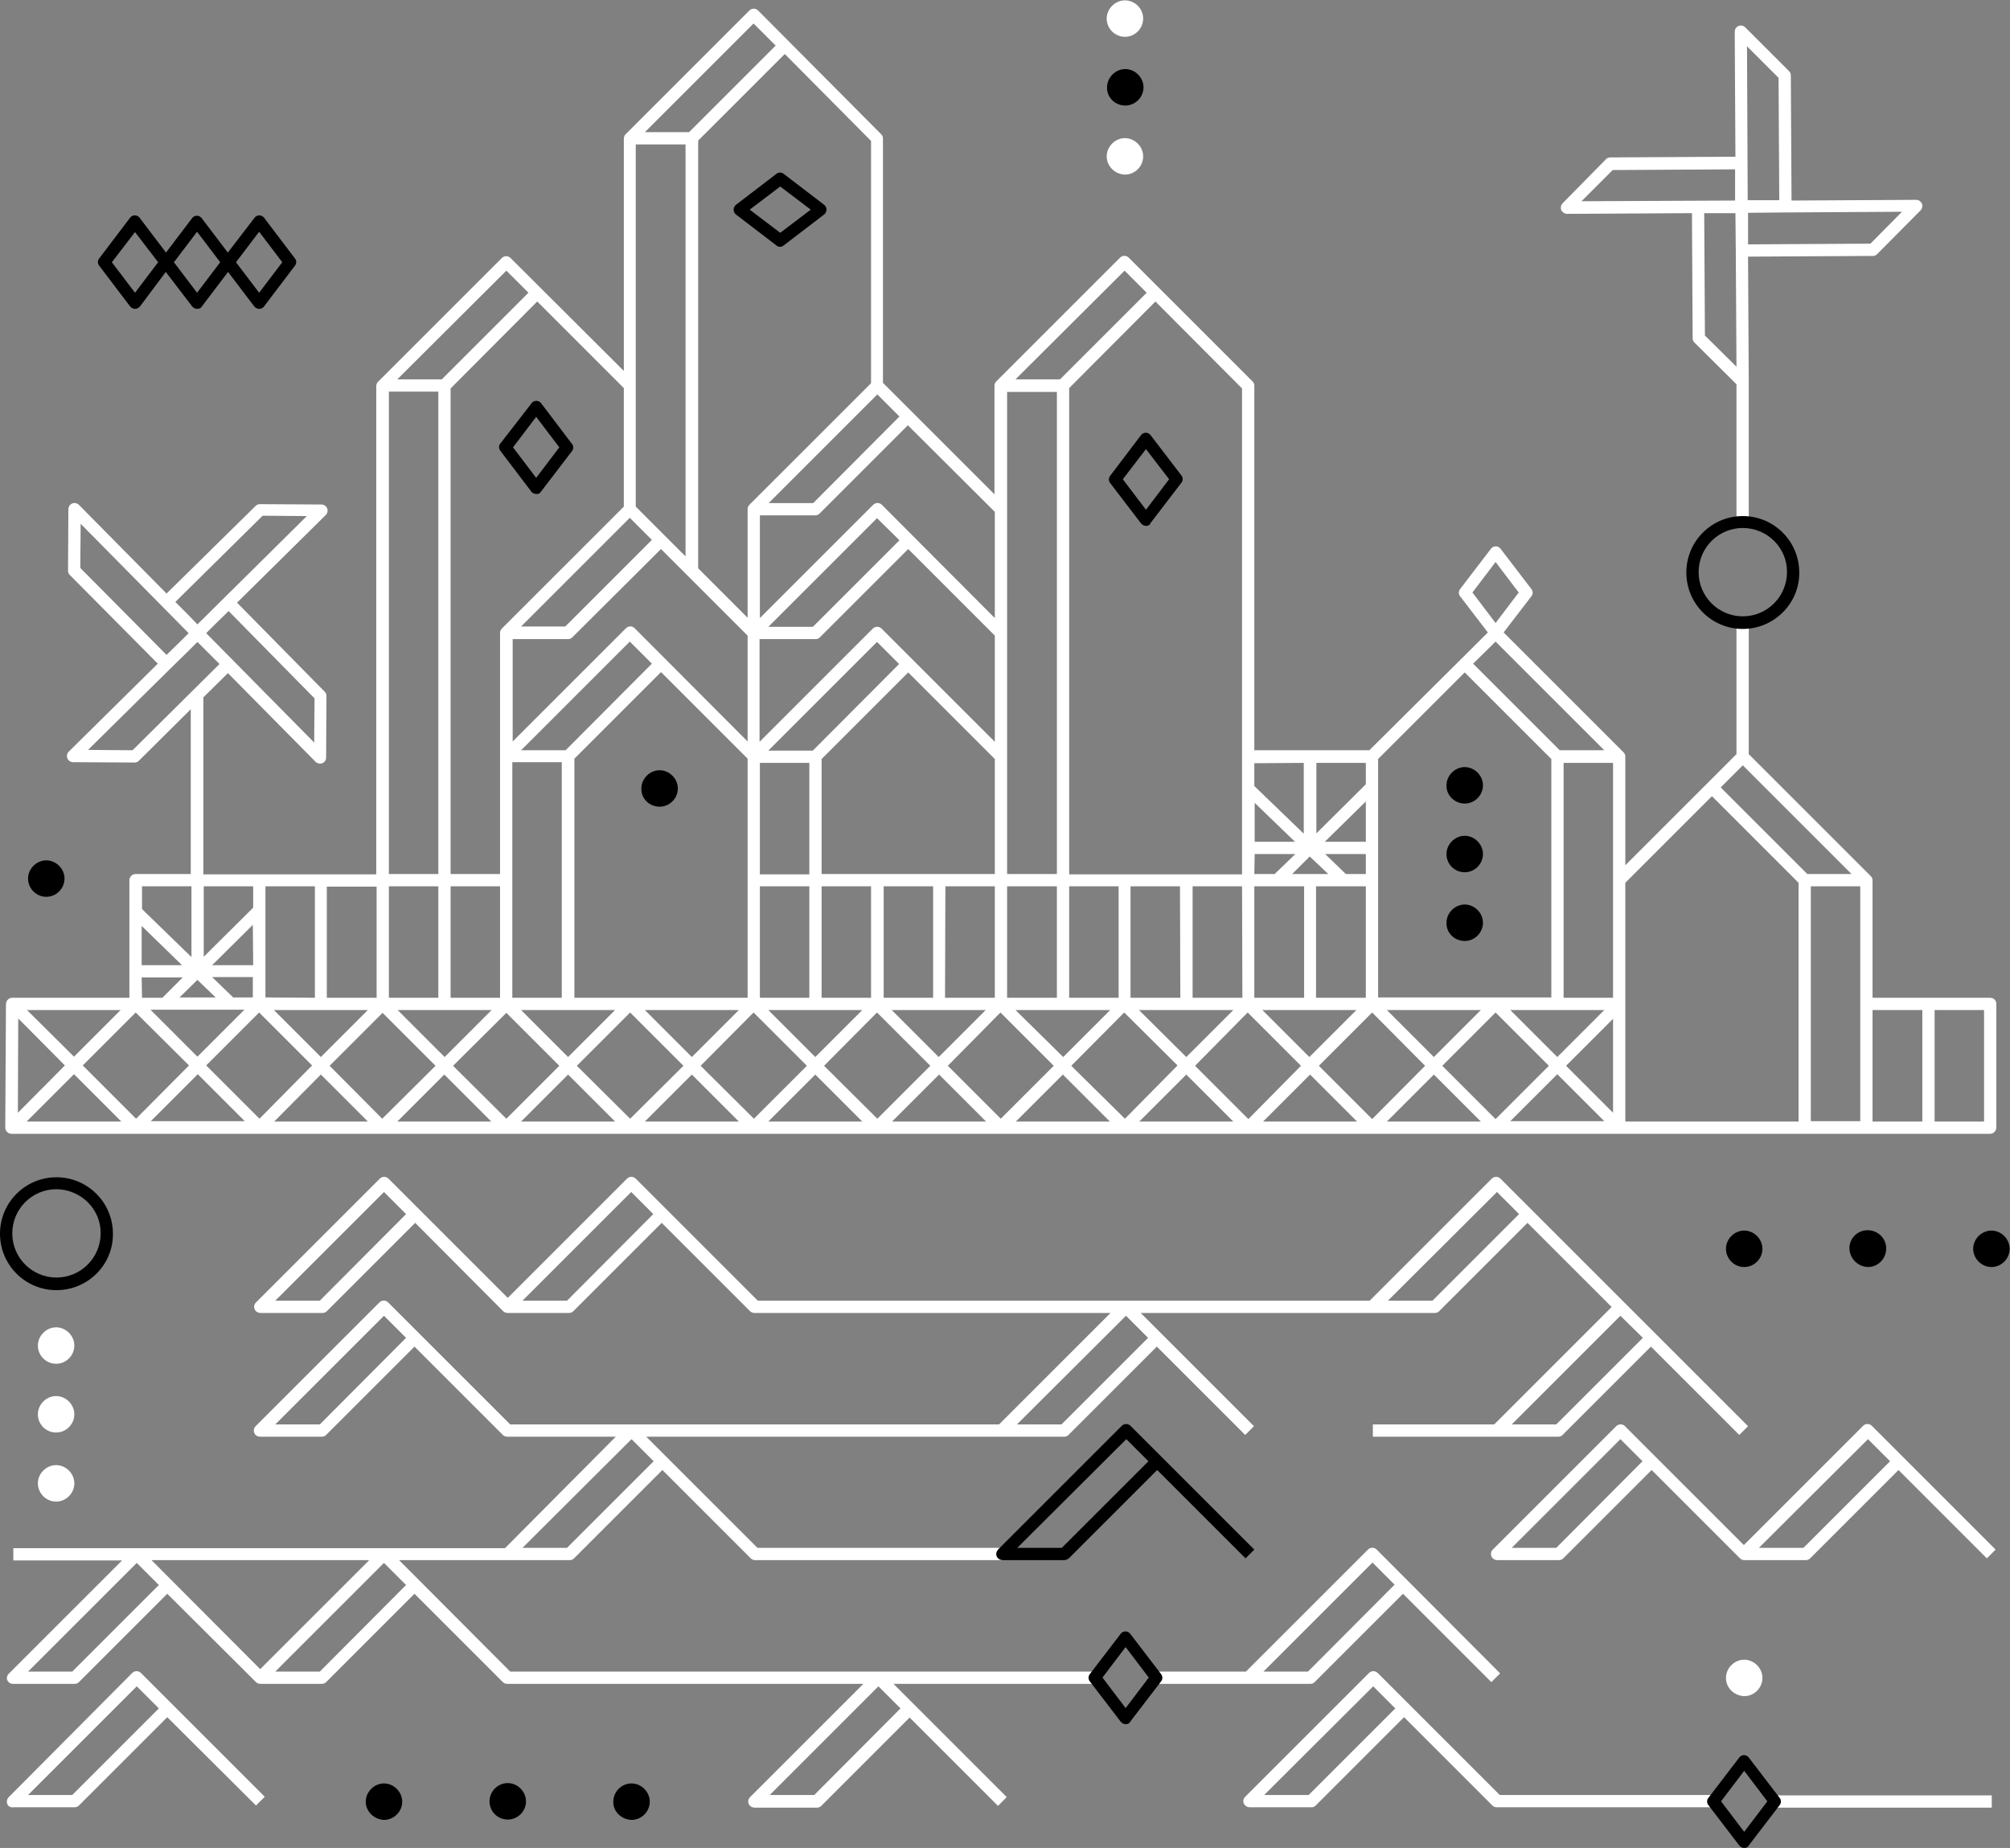
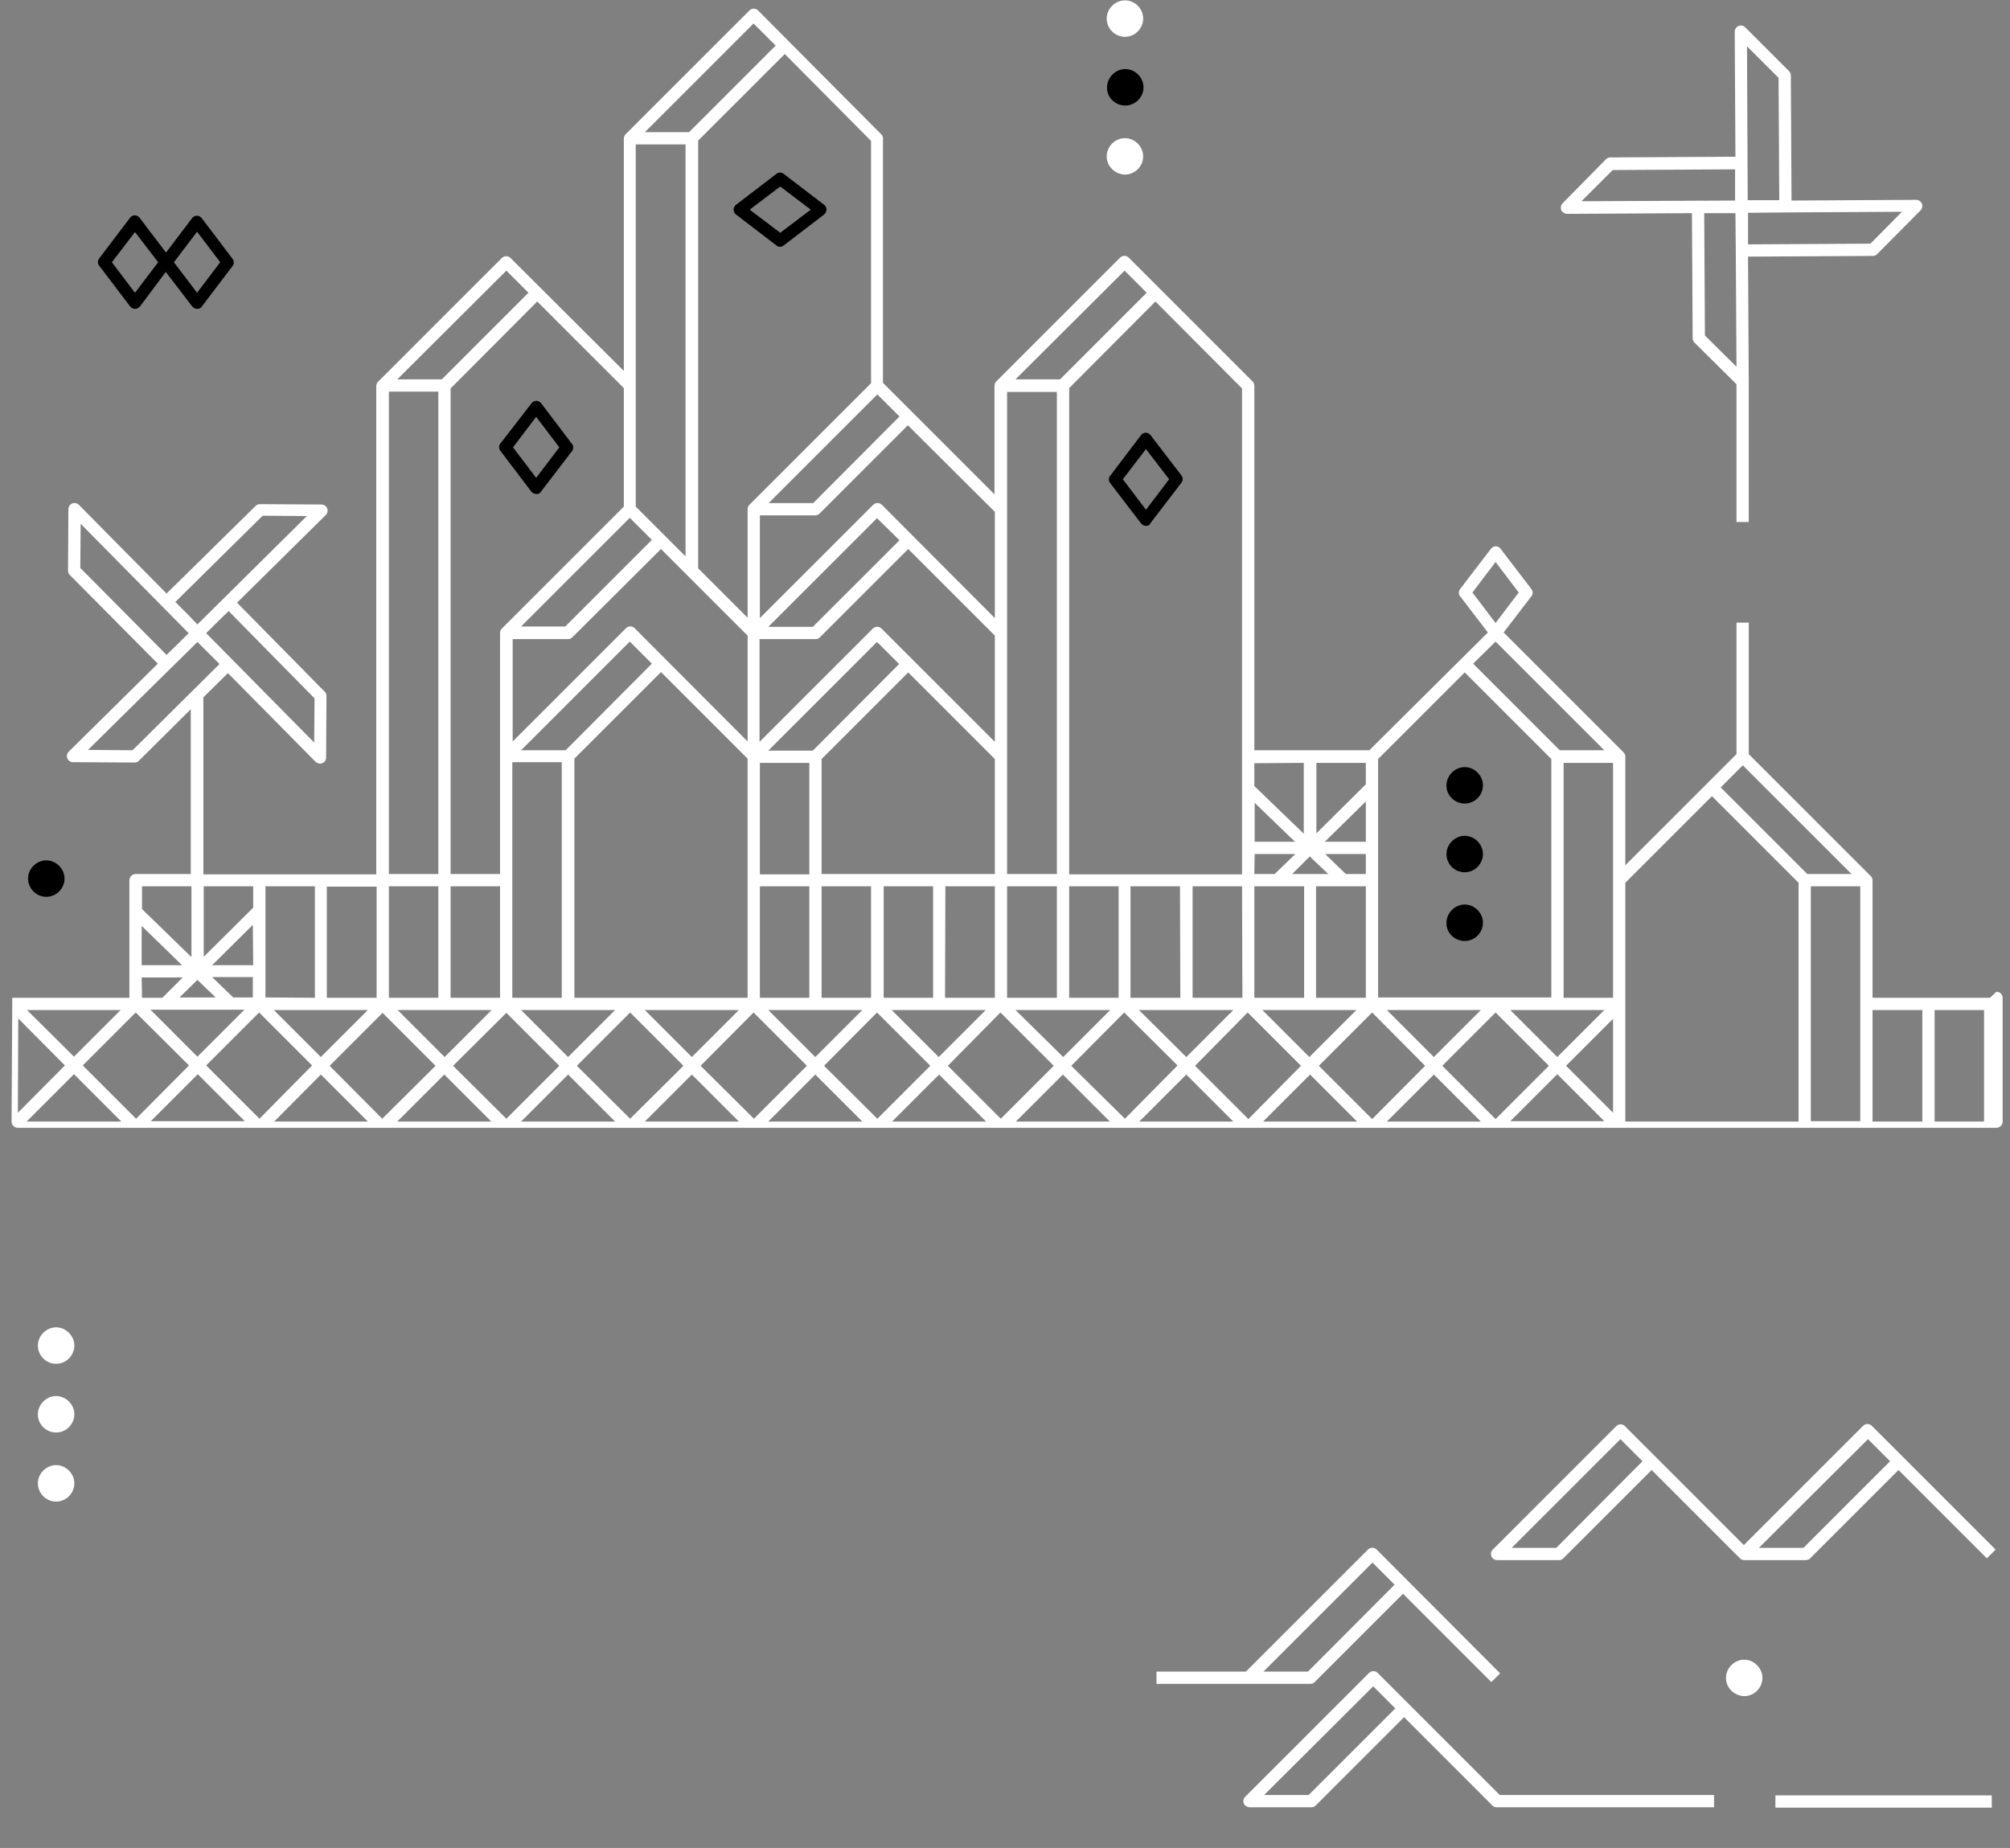
<svg xmlns="http://www.w3.org/2000/svg" style="overflow:visible;enable-background:new 0 0 573.2 527.1" viewBox="0 0 573.2 527.1">
  <rect x="0" y="0" width="573.2" height="527.1" fill="#808080" stroke="none" />
  <style>.st0{fill:#fff}</style>
-   <path class="st0" d="M567.5 284.6H534v-33.5c0-.5-.2-.9-.5-1.2l-34.8-34.8v-37.5h-3.5v37.5l-31.7 31.7v-31c0-.5-.2-.9-.5-1.2l-34.2-34.2 7.9-10.3c.5-.6.5-1.5 0-2.1l-8.8-11.5c-.6-.8-1.8-.9-2.5-.2-.1.1-.2.1-.2.2l-8.8 11.5c-.5.6-.5 1.5 0 2.1l7.9 10.3-33.8 33.6h-32.8V110c0-.5-.2-.9-.5-1.2l-35.3-35.3c-.7-.7-1.8-.7-2.5 0l-35.3 35.3c-.3.3-.5.8-.5 1.2v31l-31.8-31.8V39.5c0-.5-.2-.9-.5-1.2L216.2 3c-.7-.7-1.8-.7-2.5 0l-35.3 35.3c-.3.3-.5.8-.5 1.2v66.3l-32.3-32.2c-.7-.7-1.8-.7-2.5 0l-35.3 35.3c-.3.3-.5.8-.5 1.2v139.3H58v-50.5l7-6.9 25 25.3c.3.3.8.5 1.2.5.2 0 .5 0 .7-.1.7-.3 1.1-.9 1.1-1.6l.1-17.6c0-.5-.2-.9-.5-1.2l-25-25.4 25.3-25c.7-.7.7-1.8 0-2.5-.3-.3-.8-.5-1.2-.5l-17.6-.1c-.5 0-.9.2-1.2.5l-25.4 25-25-25.3c-.7-.7-1.8-.7-2.5 0-.3.3-.5.8-.5 1.2l-.1 17.6c0 .5.2.9.5 1.2L45 189.3l-25.4 25.1c-.7.7-.7 1.8 0 2.5.3.3.8.5 1.2.5l17.6.1c.5 0 .9-.2 1.2-.5l14.8-14.7v47H38.7c-1 0-1.8.8-1.8 1.8v33.5H3.5c-1 0-1.7.8-1.8 1.7l-.2 35.3c0 1 .8 1.8 1.8 1.8h564.2c1 0 1.8-.8 1.8-1.8v-35.3c0-.9-.7-1.7-1.8-1.7.1 0 .1 0 0 0zM65.2 174.3l24.5 24.9-.1 12.6-30.8-31.2 2.7-2.7 3.7-3.6zM50 171.7l24.9-24.6 12.6.1-31.2 30.9-2.6-2.7-3.7-3.7zm-2.5 15.1L22.9 162l.1-12.6 30.8 31.2-1.6 1.6-4.7 4.6zM37.8 214l-12.7-.1 23.6-23.3 4.6-4.5 3-3 2 2 4.3 4.3L37.8 214zm510.4 74.1v31.8H534v-31.8h14.2zm-31.8-35.3h14.1v67h-14.1v-67zM497 218.3l31 31h-12.6l-24.7-24.7 6.3-6.3zm15.9 33.5v68.1h-49.4v-68.1l24.7-24.7 24.7 24.7zm-317.4-93.1l-14.2-14.2V41.2h14.2v117.5zm-15.9-11l6.3 6.3-24.7 24.7h-12.6l31-31zM162 182.3c.5 0 .9-.2 1.2-.5l25.3-25.2 24.7 24.7v30.2L181 179.2c-.7-.7-1.8-.7-2.5 0l-32.3 32.3v-29.2H162zm70.6 0c.5 0 .9-.2 1.2-.5l25.2-25.2 24.7 24.7v30.3l-32.3-32.3c-.7-.7-1.8-.7-2.5 0l-32.3 32.3v-29.3h16zm-13.5-3.5l31-31 6.4 6.3-24.7 24.7h-12.7zm82.3 70.5h-14.2V111.8h14.2v137.5zm105 54.7l-15.1 15.2-15.2-15.2 15.2-15.2 15.1 15.2zm-10.9-15.9h26.8l-13.4 13.4-13.4-13.4zm-255.3 0l-13.4 13.4-13.4-13.4h26.8zm4.2.8l15.1 15.1-15.1 15.1-15.2-15.1 15.2-15.1zm4.2-.8h26.8L162 301.5l-13.4-13.4zm12.7-74.1h-12.7l31-31 6.3 6.3-24.6 24.7zm2.5 2.4l24.7-24.7 24.7 24.7v68.2h-49.4v-68.2zm119.9 32.9h-49.4v-32.8l24.7-24.7 24.7 24.7v32.8zm-67 3.5h14.1v31.8h-14.1v-31.8zm17.6 0h14.1v31.8h-14.1v-31.8zm17.7 0h14.1v31.8H252v-31.8zm17.6 0h14.1v31.8h-14.2l.1-31.8zm-37.8-38.7h-12.7l31-31 6.3 6.3-24.6 24.7zm-1 3.5v31.8h-14.1v-31.8h14.1zm-51.1 71.2l15.2 15.2-15.2 15.1-15.2-15.1 15.2-15.2zm4.2-.7h26.8l-13.4 13.4-13.4-13.4zm31 .7l15.2 15.2-15.1 15.1-15.2-15.1 15.1-15.2zm4.2-.7h26.8l-13.4 13.4-13.4-13.4zm31 .7l15.2 15.2-15.1 15.1L235 304l15.1-15.2zm4.2-.7h26.8l-13.4 13.4-13.4-13.4zm31 .7l15.2 15.2-15.1 15.1-15.1-15.1 15-15.2zm4.3-.7h27l-13.4 13.4-13.6-13.4zm31 .7l15.2 15.1-15 15.2-15.3-15.1 15.1-15.2zm4.2-.7h26.9l-13.4 13.4-13.5-13.4zm31 .7L371 304l-15 15.2-15.2-15.2 15-15.2zm4.2-.7h26.8l-13.4 13.4-13.4-13.4zm29.5-38.8h-5.7l-5.9-5.7h11.6v5.7zm-10.7 0h-10.3l5-5 5.3 5zm10.7 3.5v31.8h-14.2v-31.8h14.2zm0-12.7h-11.7l11.7-11.5v11.5zm0-16.4l-14.1 14v-20.1h14.1v6.1zm-31.7 5.3l11.5 11.1h-11.5V229zm0 14.6h11.6l-5.9 5.7h-5.8l.1-5.7zm14.1 9.2v31.8h-14.2v-31.8h14.2zm-17.6 31.8h-14.2v-31.8h14.1l.1 31.8zm-17.7 0h-14.2v-31.8h14.1l.1 31.8zm-17.6 0h-14.1v-31.8H319v31.8zm-17.6 0h-14.2v-31.8h14.2v31.8zm-155.3-33.5v-33.7h14.1v67.2h-14.1v-33.5zm-3.5 33.5h-14.1v-31.8h14.1v31.8zm-17.6 0h-14.1v-31.8H125v31.8zm-15.9 4.3l15.1 15.1-15.2 15.1L94 304l15.1-15.1zm-17.6 12.6l-13.4-13.4h26.8l-13.4 13.4zm-51.1-22.7h11.7l-5.8 5.8h-5.8l-.1-5.8zm15.9.7l5.2 5H51.2l5.1-5zm10.2 5l-6-5.8h11.6v5.8h-5.6zm9.2 0v-31.7h14.1v31.8l-14.1-.1zm-3.5-9.2H60.5l11.6-11.5.1 11.5zm-31.8 0v-11.2l11.5 11.2H40.4zm13.5 28.6l-15.1 15.2-15.2-15.2 15.1-15.1 15.2 15.1zm-11-15.9h26.8l-13.4 13.4L42.9 288zm31 .8L89 303.9l-15 15.2-15.2-15.2 15.1-15.1zm17.6 17.7l13.4 13.4H78.2l13.3-13.4zm35.2 0l13.4 13.4h-26.8l13.4-13.4zm35.3 0l13.4 13.4h-26.8l13.4-13.4zm35.3 0l13.4 13.4h-26.8l13.4-13.4zm35.2 0l13.4 13.4h-26.8l13.4-13.4zm35.3 0l13.4 13.4h-26.8l13.4-13.4zm35.3 0l13.4 13.4h-26.8l13.4-13.4zm35.2 0l13.4 13.4h-26.8l13.4-13.4zm35.3 0l13.4 13.4h-26.8l13.4-13.4zm35.3 0l13.4 13.4h-26.8l13.4-13.4zm2.4-2.5l15.2-15.2 15.2 15.2-15.2 15.2-15.2-15.2zm19.4-15.9h26.8l-13.4 13.4-13.4-13.4zm15.2-70.5H460v67h-14.1v-67zm14.1 73v26.8L446.6 304l13.4-13.4zm-33.5-130.3l6.6 8.7-6.6 8.7-6.6-8.7 6.6-8.7zm0 22.7l31 31h-12.7l-24.7-24.7 6.4-6.3zm-8.8 8.8l24.7 24.7v68H393v-68l24.7-24.7zm-45.9 25.8v20.2l-14.1-13.6v-6.5l14.1-.1zm-17.6-106.8v138.6h-49.3V110.7L329.5 86l24.7 24.8zm-33.5-33.6l6.3 6.3-24.7 24.7h-12.7l31.1-31zm-37 68.8v30.3L251.5 144c-.7-.7-1.8-.7-2.5 0l-32.3 32.3V147h15.8c.5 0 .9-.2 1.2-.5l25.2-25.2 24.8 24.7zm-51.8-2.5h-12.7l31-31 6.3 6.3-24.6 24.7zm16.5-103.3v69.1L213.7 144c-.3.3-.5.8-.5 1.2v31l-14.1-14.1v-122l24.7-24.7 24.6 24.8zM214.9 6.7l6.3 6.3-24.7 24.7h-12.6l31-31zm-37 104v33.8l-34.8 34.8c-.3.3-.5.8-.5 1.2v68.8h-14.1V110.8L153.2 86l24.7 24.7zm-33.5-33.5l6.3 6.3-24.7 24.7h-12.7l31.1-31zm-33.5 34.5H125v137.6h-14.1V111.7zm-3.5 172.9H93.2v-31.7h14.2v31.7zm-35.2-31.8v6.1l-14.1 14v-20.1h14.1zm-17.6 0V273l-14.1-13.7v-6.5h14.1zm-33.5 48.6L7.7 288.1h26.7l-13.3 13.3zM5.2 290.5l13.3 13.4-13.4 13.5.1-26.9zm15.9 15.9l13.5 13.5h-27l13.5-13.5zM43 319.8l13.4-13.4 13.4 13.4H43zm387.7 0l13.4-13.4 13.4 13.4h-26.8zm121-31.7h14.1v31.8h-14.1v-31.8zM446.9 61l35.6-.2.2 35.7c0 .5.2.9.5 1.2l12 11.9v39.3h3.5v-40.2l-.2-35.5 35.6-.2c.5 0 .9-.2 1.2-.5L547.7 60c.5-.5.6-1.3.4-1.9-.3-.6-.9-1.1-1.6-1.1l-35.6.2-.2-35.7c0-.5-.2-.9-.5-1.2L497.7 7.8c-.7-.7-1.8-.7-2.5 0-.3.3-.5.8-.5 1.3l.2 35.6-35.7.2c-.5 0-.9.2-1.2.5L445.6 58c-.5.5-.6 1.3-.4 1.9.3.6 1 1.1 1.7 1.1zm39.3 34.7l-.2-34.9h8.9l.1 10.7.2 33.1-9-8.9zm47.2-26.2l-34.9.2v-9l10.7-.1 33.2-.2-9 9.1zm-26.2-47.3l.2 34.9h-9l-.2-43.9 9 9zm-47.3 26.3l34.9-.2v8.9l-43.8.2 8.9-8.9zM320.8 10.5c2.9 0 5.2-2.4 5.2-5.2 0-2.9-2.4-5.2-5.2-5.2s-5.2 2.4-5.2 5.2c0 2.8 2.3 5.2 5.2 5.2zM320.8 49.8c2.9 0 5.2-2.4 5.2-5.2s-2.4-5.2-5.2-5.2-5.2 2.4-5.2 5.2c0 2.8 2.3 5.1 5.2 5.2z" />
+   <path class="st0" d="M567.5 284.6H534v-33.5c0-.5-.2-.9-.5-1.2l-34.8-34.8v-37.5h-3.5v37.5l-31.7 31.7v-31c0-.5-.2-.9-.5-1.2l-34.2-34.2 7.9-10.3c.5-.6.5-1.5 0-2.1l-8.8-11.5c-.6-.8-1.8-.9-2.5-.2-.1.1-.2.1-.2.2l-8.8 11.5c-.5.6-.5 1.5 0 2.1l7.9 10.3-33.8 33.6h-32.8V110c0-.5-.2-.9-.5-1.2l-35.3-35.3c-.7-.7-1.8-.7-2.5 0l-35.3 35.3c-.3.3-.5.8-.5 1.2v31l-31.8-31.8V39.5c0-.5-.2-.9-.5-1.2L216.2 3c-.7-.7-1.8-.7-2.5 0l-35.3 35.3c-.3.3-.5.8-.5 1.2v66.3l-32.3-32.2c-.7-.7-1.8-.7-2.5 0l-35.3 35.3c-.3.3-.5.8-.5 1.2v139.3H58v-50.5l7-6.9 25 25.3c.3.3.8.5 1.2.5.2 0 .5 0 .7-.1.7-.3 1.1-.9 1.1-1.6l.1-17.6c0-.5-.2-.9-.5-1.2l-25-25.4 25.3-25c.7-.7.7-1.8 0-2.5-.3-.3-.8-.5-1.2-.5l-17.6-.1c-.5 0-.9.2-1.2.5l-25.4 25-25-25.3c-.7-.7-1.8-.7-2.5 0-.3.3-.5.8-.5 1.2l-.1 17.6c0 .5.2.9.5 1.2L45 189.3l-25.4 25.1c-.7.7-.7 1.8 0 2.5.3.3.8.5 1.2.5l17.6.1c.5 0 .9-.2 1.2-.5l14.8-14.7v47H38.7c-1 0-1.8.8-1.8 1.8v33.5H3.5l-.2 35.3c0 1 .8 1.8 1.8 1.8h564.2c1 0 1.8-.8 1.8-1.8v-35.3c0-.9-.7-1.7-1.8-1.7.1 0 .1 0 0 0zM65.2 174.3l24.5 24.9-.1 12.6-30.8-31.2 2.7-2.7 3.7-3.6zM50 171.7l24.9-24.6 12.6.1-31.2 30.9-2.6-2.7-3.7-3.7zm-2.5 15.1L22.9 162l.1-12.6 30.8 31.2-1.6 1.6-4.7 4.6zM37.8 214l-12.7-.1 23.6-23.3 4.6-4.5 3-3 2 2 4.3 4.3L37.8 214zm510.4 74.1v31.8H534v-31.8h14.2zm-31.8-35.3h14.1v67h-14.1v-67zM497 218.3l31 31h-12.6l-24.7-24.7 6.3-6.3zm15.9 33.5v68.1h-49.4v-68.1l24.7-24.7 24.7 24.7zm-317.4-93.1l-14.2-14.2V41.2h14.2v117.5zm-15.9-11l6.3 6.3-24.7 24.7h-12.6l31-31zM162 182.3c.5 0 .9-.2 1.2-.5l25.3-25.2 24.7 24.7v30.2L181 179.2c-.7-.7-1.8-.7-2.5 0l-32.3 32.3v-29.2H162zm70.6 0c.5 0 .9-.2 1.2-.5l25.2-25.2 24.7 24.7v30.3l-32.3-32.3c-.7-.7-1.8-.7-2.5 0l-32.3 32.3v-29.3h16zm-13.5-3.5l31-31 6.4 6.3-24.7 24.7h-12.7zm82.3 70.5h-14.2V111.8h14.2v137.5zm105 54.7l-15.1 15.2-15.2-15.2 15.2-15.2 15.1 15.2zm-10.9-15.9h26.8l-13.4 13.4-13.4-13.4zm-255.3 0l-13.4 13.4-13.4-13.4h26.8zm4.2.8l15.1 15.1-15.1 15.1-15.2-15.1 15.2-15.1zm4.2-.8h26.8L162 301.5l-13.4-13.4zm12.7-74.1h-12.7l31-31 6.3 6.3-24.6 24.7zm2.5 2.4l24.7-24.7 24.7 24.7v68.2h-49.4v-68.2zm119.9 32.9h-49.4v-32.8l24.7-24.7 24.7 24.7v32.8zm-67 3.5h14.1v31.8h-14.1v-31.8zm17.6 0h14.1v31.8h-14.1v-31.8zm17.7 0h14.1v31.8H252v-31.8zm17.6 0h14.1v31.8h-14.2l.1-31.8zm-37.8-38.7h-12.7l31-31 6.3 6.3-24.6 24.7zm-1 3.5v31.8h-14.1v-31.8h14.1zm-51.1 71.2l15.2 15.2-15.2 15.1-15.2-15.1 15.2-15.2zm4.2-.7h26.8l-13.4 13.4-13.4-13.4zm31 .7l15.2 15.2-15.1 15.1-15.2-15.1 15.1-15.2zm4.2-.7h26.8l-13.4 13.4-13.4-13.4zm31 .7l15.2 15.2-15.1 15.1L235 304l15.1-15.2zm4.2-.7h26.8l-13.4 13.4-13.4-13.4zm31 .7l15.2 15.2-15.1 15.1-15.1-15.1 15-15.2zm4.3-.7h27l-13.4 13.4-13.6-13.4zm31 .7l15.2 15.1-15 15.2-15.3-15.1 15.1-15.2zm4.2-.7h26.9l-13.4 13.4-13.5-13.4zm31 .7L371 304l-15 15.2-15.2-15.2 15-15.2zm4.2-.7h26.8l-13.4 13.4-13.4-13.4zm29.5-38.8h-5.7l-5.9-5.7h11.6v5.7zm-10.7 0h-10.3l5-5 5.3 5zm10.7 3.5v31.8h-14.2v-31.8h14.2zm0-12.7h-11.7l11.7-11.5v11.5zm0-16.4l-14.1 14v-20.1h14.1v6.1zm-31.7 5.3l11.5 11.1h-11.5V229zm0 14.6h11.6l-5.9 5.7h-5.8l.1-5.7zm14.1 9.2v31.8h-14.2v-31.8h14.2zm-17.6 31.8h-14.2v-31.8h14.1l.1 31.8zm-17.7 0h-14.2v-31.8h14.1l.1 31.8zm-17.6 0h-14.1v-31.8H319v31.8zm-17.6 0h-14.2v-31.8h14.2v31.8zm-155.3-33.5v-33.7h14.1v67.2h-14.1v-33.5zm-3.5 33.5h-14.1v-31.8h14.1v31.8zm-17.6 0h-14.1v-31.8H125v31.8zm-15.9 4.3l15.1 15.1-15.2 15.1L94 304l15.1-15.1zm-17.6 12.6l-13.4-13.4h26.8l-13.4 13.4zm-51.1-22.7h11.7l-5.8 5.8h-5.8l-.1-5.8zm15.9.7l5.2 5H51.2l5.1-5zm10.2 5l-6-5.8h11.6v5.8h-5.6zm9.2 0v-31.7h14.1v31.8l-14.1-.1zm-3.5-9.2H60.5l11.6-11.5.1 11.5zm-31.8 0v-11.2l11.5 11.2H40.4zm13.5 28.6l-15.1 15.2-15.2-15.2 15.1-15.1 15.2 15.1zm-11-15.9h26.8l-13.4 13.4L42.9 288zm31 .8L89 303.9l-15 15.2-15.2-15.2 15.1-15.1zm17.6 17.7l13.4 13.4H78.2l13.3-13.4zm35.2 0l13.4 13.4h-26.8l13.4-13.4zm35.3 0l13.4 13.4h-26.8l13.4-13.4zm35.3 0l13.4 13.4h-26.8l13.4-13.4zm35.2 0l13.4 13.4h-26.8l13.4-13.4zm35.3 0l13.4 13.4h-26.8l13.4-13.4zm35.3 0l13.4 13.4h-26.8l13.4-13.4zm35.2 0l13.4 13.4h-26.8l13.4-13.4zm35.3 0l13.4 13.4h-26.8l13.4-13.4zm35.3 0l13.4 13.4h-26.8l13.4-13.4zm2.4-2.5l15.2-15.2 15.2 15.2-15.2 15.2-15.2-15.2zm19.4-15.9h26.8l-13.4 13.4-13.4-13.4zm15.2-70.5H460v67h-14.1v-67zm14.1 73v26.8L446.6 304l13.4-13.4zm-33.5-130.3l6.6 8.7-6.6 8.7-6.6-8.7 6.6-8.7zm0 22.7l31 31h-12.7l-24.7-24.7 6.4-6.3zm-8.8 8.8l24.7 24.7v68H393v-68l24.7-24.7zm-45.9 25.8v20.2l-14.1-13.6v-6.5l14.1-.1zm-17.6-106.8v138.6h-49.3V110.7L329.5 86l24.7 24.8zm-33.5-33.6l6.3 6.3-24.7 24.7h-12.7l31.1-31zm-37 68.8v30.3L251.5 144c-.7-.7-1.8-.7-2.5 0l-32.3 32.3V147h15.8c.5 0 .9-.2 1.2-.5l25.2-25.2 24.8 24.7zm-51.8-2.5h-12.7l31-31 6.3 6.3-24.6 24.7zm16.5-103.3v69.1L213.7 144c-.3.3-.5.8-.5 1.2v31l-14.1-14.1v-122l24.7-24.7 24.6 24.8zM214.9 6.7l6.3 6.3-24.7 24.7h-12.6l31-31zm-37 104v33.8l-34.8 34.8c-.3.3-.5.8-.5 1.2v68.8h-14.1V110.8L153.2 86l24.7 24.7zm-33.5-33.5l6.3 6.3-24.7 24.7h-12.7l31.1-31zm-33.5 34.5H125v137.6h-14.1V111.7zm-3.5 172.9H93.2v-31.7h14.2v31.7zm-35.2-31.8v6.1l-14.1 14v-20.1h14.1zm-17.6 0V273l-14.1-13.7v-6.5h14.1zm-33.5 48.6L7.7 288.1h26.7l-13.3 13.3zM5.2 290.5l13.3 13.4-13.4 13.5.1-26.9zm15.9 15.9l13.5 13.5h-27l13.5-13.5zM43 319.8l13.4-13.4 13.4 13.4H43zm387.7 0l13.4-13.4 13.4 13.4h-26.8zm121-31.7h14.1v31.8h-14.1v-31.8zM446.9 61l35.6-.2.2 35.7c0 .5.2.9.5 1.2l12 11.9v39.3h3.5v-40.2l-.2-35.5 35.6-.2c.5 0 .9-.2 1.2-.5L547.7 60c.5-.5.6-1.3.4-1.9-.3-.6-.9-1.1-1.6-1.1l-35.6.2-.2-35.7c0-.5-.2-.9-.5-1.2L497.7 7.8c-.7-.7-1.8-.7-2.5 0-.3.3-.5.8-.5 1.3l.2 35.6-35.7.2c-.5 0-.9.2-1.2.5L445.6 58c-.5.5-.6 1.3-.4 1.9.3.6 1 1.1 1.7 1.1zm39.3 34.7l-.2-34.9h8.9l.1 10.7.2 33.1-9-8.9zm47.2-26.2l-34.9.2v-9l10.7-.1 33.2-.2-9 9.1zm-26.2-47.3l.2 34.9h-9l-.2-43.9 9 9zm-47.3 26.3l34.9-.2v8.9l-43.8.2 8.9-8.9zM320.8 10.5c2.9 0 5.2-2.4 5.2-5.2 0-2.9-2.4-5.2-5.2-5.2s-5.2 2.4-5.2 5.2c0 2.8 2.3 5.2 5.2 5.2zM320.8 49.8c2.9 0 5.2-2.4 5.2-5.2s-2.4-5.2-5.2-5.2-5.2 2.4-5.2 5.2c0 2.8 2.3 5.1 5.2 5.2z" />
  <path d="M152.9 140.9c-.5 0-1.1-.3-1.4-.7l-8.8-11.6c-.5-.6-.5-1.5 0-2.1l8.9-11.5c.6-.8 1.8-.9 2.5-.2.1.1.2.1.2.2l8.8 11.6c.5.6.5 1.5 0 2.1l-8.8 11.5c-.3.5-.8.8-1.4.7zm-6.6-13.3l6.6 8.7 6.6-8.7-6.6-8.7-6.6 8.7zM326.8 150c-.5 0-1.1-.3-1.4-.7l-8.8-11.5c-.5-.6-.5-1.5 0-2.1l8.8-11.6c.6-.8 1.8-.9 2.5-.2.1.1.2.1.2.2l8.8 11.5c.5.6.5 1.5 0 2.1l-8.8 11.5c-.2.6-.7.8-1.3.8zm-6.6-13.3l6.6 8.7 6.6-8.7-6.6-8.6-6.6 8.6zM222.5 70.4c-.4 0-.8-.1-1.1-.4l-11.5-8.8c-.4-.3-.7-.8-.7-1.4 0-.5.3-1.1.7-1.4l11.5-8.8c.6-.5 1.5-.5 2.1 0l11.5 8.8c.4.3.7.8.7 1.4 0 .5-.3 1.1-.7 1.4L223.5 70c-.3.2-.6.4-1 .4zm-8.7-10.6l8.7 6.6 8.7-6.6-8.7-6.6-8.7 6.6zM417.7 229.2c2.9 0 5.2-2.4 5.2-5.2s-2.4-5.2-5.2-5.2-5.2 2.4-5.2 5.2c-.1 2.8 2.3 5.2 5.2 5.2zM417.7 268.4c2.9 0 5.2-2.4 5.2-5.2s-2.4-5.2-5.2-5.2-5.2 2.4-5.2 5.2c-.1 2.9 2.3 5.2 5.2 5.2zM417.7 248.8c2.9 0 5.2-2.4 5.2-5.2s-2.4-5.2-5.2-5.2-5.2 2.4-5.2 5.2c0 2.9 2.3 5.2 5.2 5.2zM320.9 30.1c2.9 0 5.2-2.4 5.2-5.2s-2.4-5.2-5.2-5.2-5.2 2.4-5.2 5.2c-.1 2.9 2.3 5.2 5.2 5.2zM13.2 255.8c2.9 0 5.2-2.4 5.2-5.2s-2.4-5.2-5.2-5.2-5.2 2.4-5.2 5.2c0 2.8 2.3 5.2 5.2 5.2zM38.5 88.1c-.5 0-1.1-.3-1.4-.7l-8.8-11.6c-.5-.6-.5-1.5 0-2.1l8.8-11.6c.6-.8 1.8-.9 2.5-.2.1.1.2.1.2.2l8.8 11.6c.5.6.5 1.5 0 2.1L40 87.3c-.4.5-.9.8-1.5.8zm-6.6-13.3l6.6 8.7 6.6-8.7-6.6-8.6-6.6 8.6z" />
  <path d="M56.2 88.1c-.5 0-1.1-.3-1.4-.7L46 75.9c-.5-.6-.5-1.5 0-2.1l8.8-11.6c.6-.8 1.8-.9 2.5-.2.1.1.2.1.2.2l8.8 11.6c.5.6.5 1.5 0 2.1l-8.8 11.6c-.2.4-.7.6-1.3.6zm-6.6-13.3l6.6 8.7 6.6-8.7-6.6-8.7-6.6 8.7z" />
-   <path d="M73.9 88.1c-.5 0-1.1-.3-1.4-.7l-8.8-11.6c-.5-.6-.5-1.5 0-2.1l8.9-11.6c.6-.8 1.8-.9 2.5-.2.1.1.2.1.2.2l8.8 11.6c.5.6.5 1.5 0 2.1l-8.8 11.6c-.3.5-.9.7-1.4.7zm-6.6-13.3l6.6 8.7 6.6-8.7-6.6-8.7-6.6 8.7zM188.1 230.1c2.9 0 5.2-2.4 5.2-5.2s-2.4-5.2-5.2-5.2-5.2 2.4-5.2 5.2c-.1 2.9 2.3 5.2 5.2 5.2zM497 179.4c-8.9 0-16.1-7.2-16.1-16.1 0-8.9 7.2-16.1 16.1-16.1 8.9 0 16.1 7.2 16.1 16.1.1 8.8-7.2 16.1-16.1 16.1zm0-28.8c-7 0-12.6 5.7-12.6 12.6 0 7 5.7 12.6 12.6 12.6 7 0 12.6-5.7 12.6-12.6.1-6.9-5.6-12.6-12.6-12.6z" />
-   <path class="st0" d="M3.7 515.5h17.6c.5 0 .9-.2 1.2-.5l25.2-25.2L73 515l2.5-2.5-35.3-35.3c-.7-.7-1.8-.7-2.5 0L2.5 512.6c-.7.7-.7 1.8-.1 2.5.4.3.9.5 1.3.4zM39 481l6.3 6.3L20.6 512H8l31-31z" />
-   <path class="st0" d="M3.7 480.3h17.6c.5 0 .9-.2 1.2-.5l25.2-25.2L73 479.8c.3.3.8.5 1.2.5h17.6c.5 0 .9-.2 1.2-.5l25.2-25.2 25.2 25.2c.3.3.8.5 1.2.5h101.6l-32.3 32.3c-.7.7-.7 1.8 0 2.5.3.3.8.5 1.3.5H233c.5 0 .9-.2 1.2-.5l25.2-25.2 25.2 25.2 2.5-2.5-32.3-32.3h57.3v-3.5H145.5L113.8 445h48.7c.5 0 .9-.2 1.2-.5l25.2-25.2 25.2 25.2c.3.3.8.5 1.2.5h70.5v-3.5H216l-31.7-31.7h119.2c.5 0 .9-.2 1.2-.5l25.2-25.2 25.2 25.2 2.5-2.5-32.3-32.3h83.9c.5 0 .9-.2 1.2-.5l25.2-25.2 24 24-33.5 33.5h-34.6v3.5h52.9c.5 0 .9-.2 1.2-.5l25.2-25.2 25.2 25.2 2.5-2.5-35.3-35.3-35.3-35.3c-.7-.7-1.8-.7-2.5 0L390.6 371H216.1l-34.8-34.8c-.7-.7-1.8-.7-2.5 0l-34 34-34-34c-.7-.7-1.8-.7-2.5 0L73 371.5c-.7.7-.7 1.8 0 2.5.3.3.8.5 1.3.5H92c.5 0 .9-.2 1.2-.5l25.2-25.2 25.1 25.2c.3.3.8.5 1.2.5h17.6c.5 0 .9-.2 1.2-.5l25.2-25.2 25.2 25.2c.3.3.8.5 1.2.5h101.6l-31.8 31.8H145.5l-34.8-34.8c-.7-.7-1.8-.7-2.5 0l-35.3 35.3c-.7.7-.7 1.8 0 2.5.3.3.8.5 1.3.5h17.6c.5 0 .9-.2 1.2-.5l25.2-25.2 25.2 25.2c.3.3.8.5 1.2.5h31L144 441.6H3.8v3.5h31L2.5 477.4c-.5.5-.7 1.3-.4 1.9.3.6.9 1 1.6 1zM232.2 512h-12.7l31-31 6.3 6.3-24.6 24.7zm236.3-130.4l-24.7 24.7h-12.7l31-31 6.4 6.3zM91.2 371H78.5l31-31 6.3 6.3L91.2 371zm70.5 0H149l31-31 6.3 6.3-24.6 24.7zm265.2-31l6.3 6.3-24.7 24.7h-12.7l31.1-31zM91.2 406.3H78.5l31-31 6.3 6.3-24.6 24.7zm229.9-31l6.3 6.3-24.7 24.7H290l31.1-31zM91.2 476.8H78.5l31-31 6.3 6.3-24.6 24.7zm88.9-66.3l6.3 6.3-24.7 24.7H149l31.1-31zM105.3 445l-31.1 31.1-31-31.1h62.1zm-66.3.8l6.3 6.3-24.7 24.7H8l31-31z" />
  <path class="st0" d="M463.4 406.8c-.7-.7-1.8-.7-2.5 0L425.7 442c-.7.7-.7 1.8 0 2.5.3.3.8.5 1.3.5h17.6c.5 0 .9-.2 1.2-.5l25.2-25.2 25.2 25.2c.3.3.8.5 1.2.5H515c.5 0 .9-.2 1.2-.5l25.2-25.2 25.2 25.2 2.5-2.5-35.3-35.3c-.7-.7-1.8-.7-2.5 0l-34 34-33.9-33.9zm-19.6 34.7h-12.7l31-31 6.3 6.3-24.6 24.7zm88.9-31l6.3 6.3-24.7 24.7h-12.7l31.1-31zM356.4 515.5H374c.5 0 .9-.2 1.2-.5l25.2-25.2 25.1 25.1c.3.4.8.6 1.4.6h61.9V512h-61.1l-34.8-34.8c-.7-.7-1.8-.7-2.5 0l-35.3 35.3c-.5.5-.7 1.3-.4 1.9.3.7 1 1.1 1.7 1.1zm35.2-34.5l6.3 6.3-24.7 24.7h-12.7l31.1-31zM506.3 512.1H568v3.5h-61.7z" />
  <path class="st0" d="M356.1 480.3h17.6c.5 0 .9-.2 1.2-.5l25.2-25.2 25.2 25.2 2.5-2.5-35.2-35.3c-.7-.7-1.8-.7-2.5 0l-34.8 34.8h-25.5v3.5h26.3zm35.3-34.6l6.3 6.3-24.7 24.8h-12.7l31.1-31.1zM16 389c2.9 0 5.2-2.4 5.2-5.2s-2.4-5.2-5.2-5.2-5.2 2.4-5.2 5.2c0 2.8 2.3 5.2 5.2 5.2zM16 428.3c2.9 0 5.2-2.4 5.2-5.2s-2.4-5.2-5.2-5.2-5.2 2.4-5.2 5.2c0 2.8 2.3 5.2 5.2 5.2zM16 408.6c2.9 0 5.2-2.4 5.2-5.2s-2.4-5.2-5.2-5.2-5.2 2.4-5.2 5.2c0 2.9 2.3 5.2 5.2 5.2zM497.4 483.8c2.9 0 5.2-2.4 5.2-5.2s-2.4-5.2-5.2-5.2-5.2 2.4-5.2 5.2c0 2.8 2.3 5.1 5.2 5.2z" />
-   <path d="M16.1 368C7.2 368 0 360.8 0 351.9c0-8.9 7.2-16.1 16.1-16.1s16.1 7.2 16.1 16.1c.1 8.9-7.2 16.1-16.1 16.1zm0-28.8c-7 0-12.6 5.7-12.6 12.6 0 7 5.7 12.6 12.6 12.6 7 0 12.6-5.7 12.6-12.6.1-6.9-5.6-12.5-12.6-12.6zM497.4 361.4c2.9 0 5.2-2.4 5.2-5.2s-2.4-5.2-5.2-5.2-5.2 2.4-5.2 5.2c0 2.8 2.3 5.2 5.2 5.2zM144.8 519c2.9 0 5.2-2.4 5.2-5.2s-2.4-5.2-5.2-5.2c-2.9 0-5.2 2.4-5.2 5.2 0 2.9 2.3 5.2 5.2 5.2zM180.1 519.1c2.9 0 5.2-2.4 5.2-5.2s-2.4-5.2-5.2-5.2c-2.9 0-5.2 2.4-5.2 5.2-.1 2.8 2.3 5.1 5.2 5.2zM109.5 519.1c2.9 0 5.2-2.4 5.2-5.2s-2.4-5.2-5.2-5.2-5.2 2.4-5.2 5.2c0 2.8 2.4 5.1 5.2 5.2zM567.9 361.4c2.9 0 5.2-2.4 5.2-5.2s-2.4-5.2-5.2-5.2-5.2 2.4-5.2 5.2c0 2.8 2.4 5.2 5.2 5.2zM532.7 361.4c2.9 0 5.2-2.4 5.2-5.3s-2.4-5.2-5.3-5.2-5.2 2.3-5.2 5.2c.1 2.9 2.4 5.2 5.3 5.3zM321 491.8c-.5 0-1.1-.3-1.4-.7l-8.8-11.5c-.5-.6-.5-1.5 0-2.1l8.8-11.5c.6-.8 1.8-.9 2.5-.2.1.1.2.1.2.2l8.8 11.5c.5.6.5 1.5 0 2.1l-8.8 11.5c-.2.5-.8.7-1.3.7zm-6.6-13.3l6.6 8.7 6.6-8.7-6.6-8.7-6.6 8.7zM303.5 445h-17.6c-1 0-1.8-.8-1.8-1.7 0-.5.2-.9.5-1.3l35.3-35.3c.7-.7 1.8-.7 2.5 0l35.3 35.3-2.5 2.5-25.2-25.2-25.2 25.2c-.4.3-.9.5-1.3.5zm-13.4-3.5h12.7l24.7-24.7-6.3-6.3-31.1 31zM497.4 527.1c-.5 0-1.1-.3-1.4-.7l-8.8-11.5c-.5-.6-.5-1.5 0-2.1l8.8-11.5c.6-.8 1.8-.9 2.5-.2.1.1.2.1.2.2l8.8 11.5c.5.6.5 1.5 0 2.1l-8.8 11.5c-.2.5-.7.7-1.3.7zm-6.6-13.3l6.6 8.7 6.6-8.7-6.6-8.7-6.6 8.7z" />
</svg>